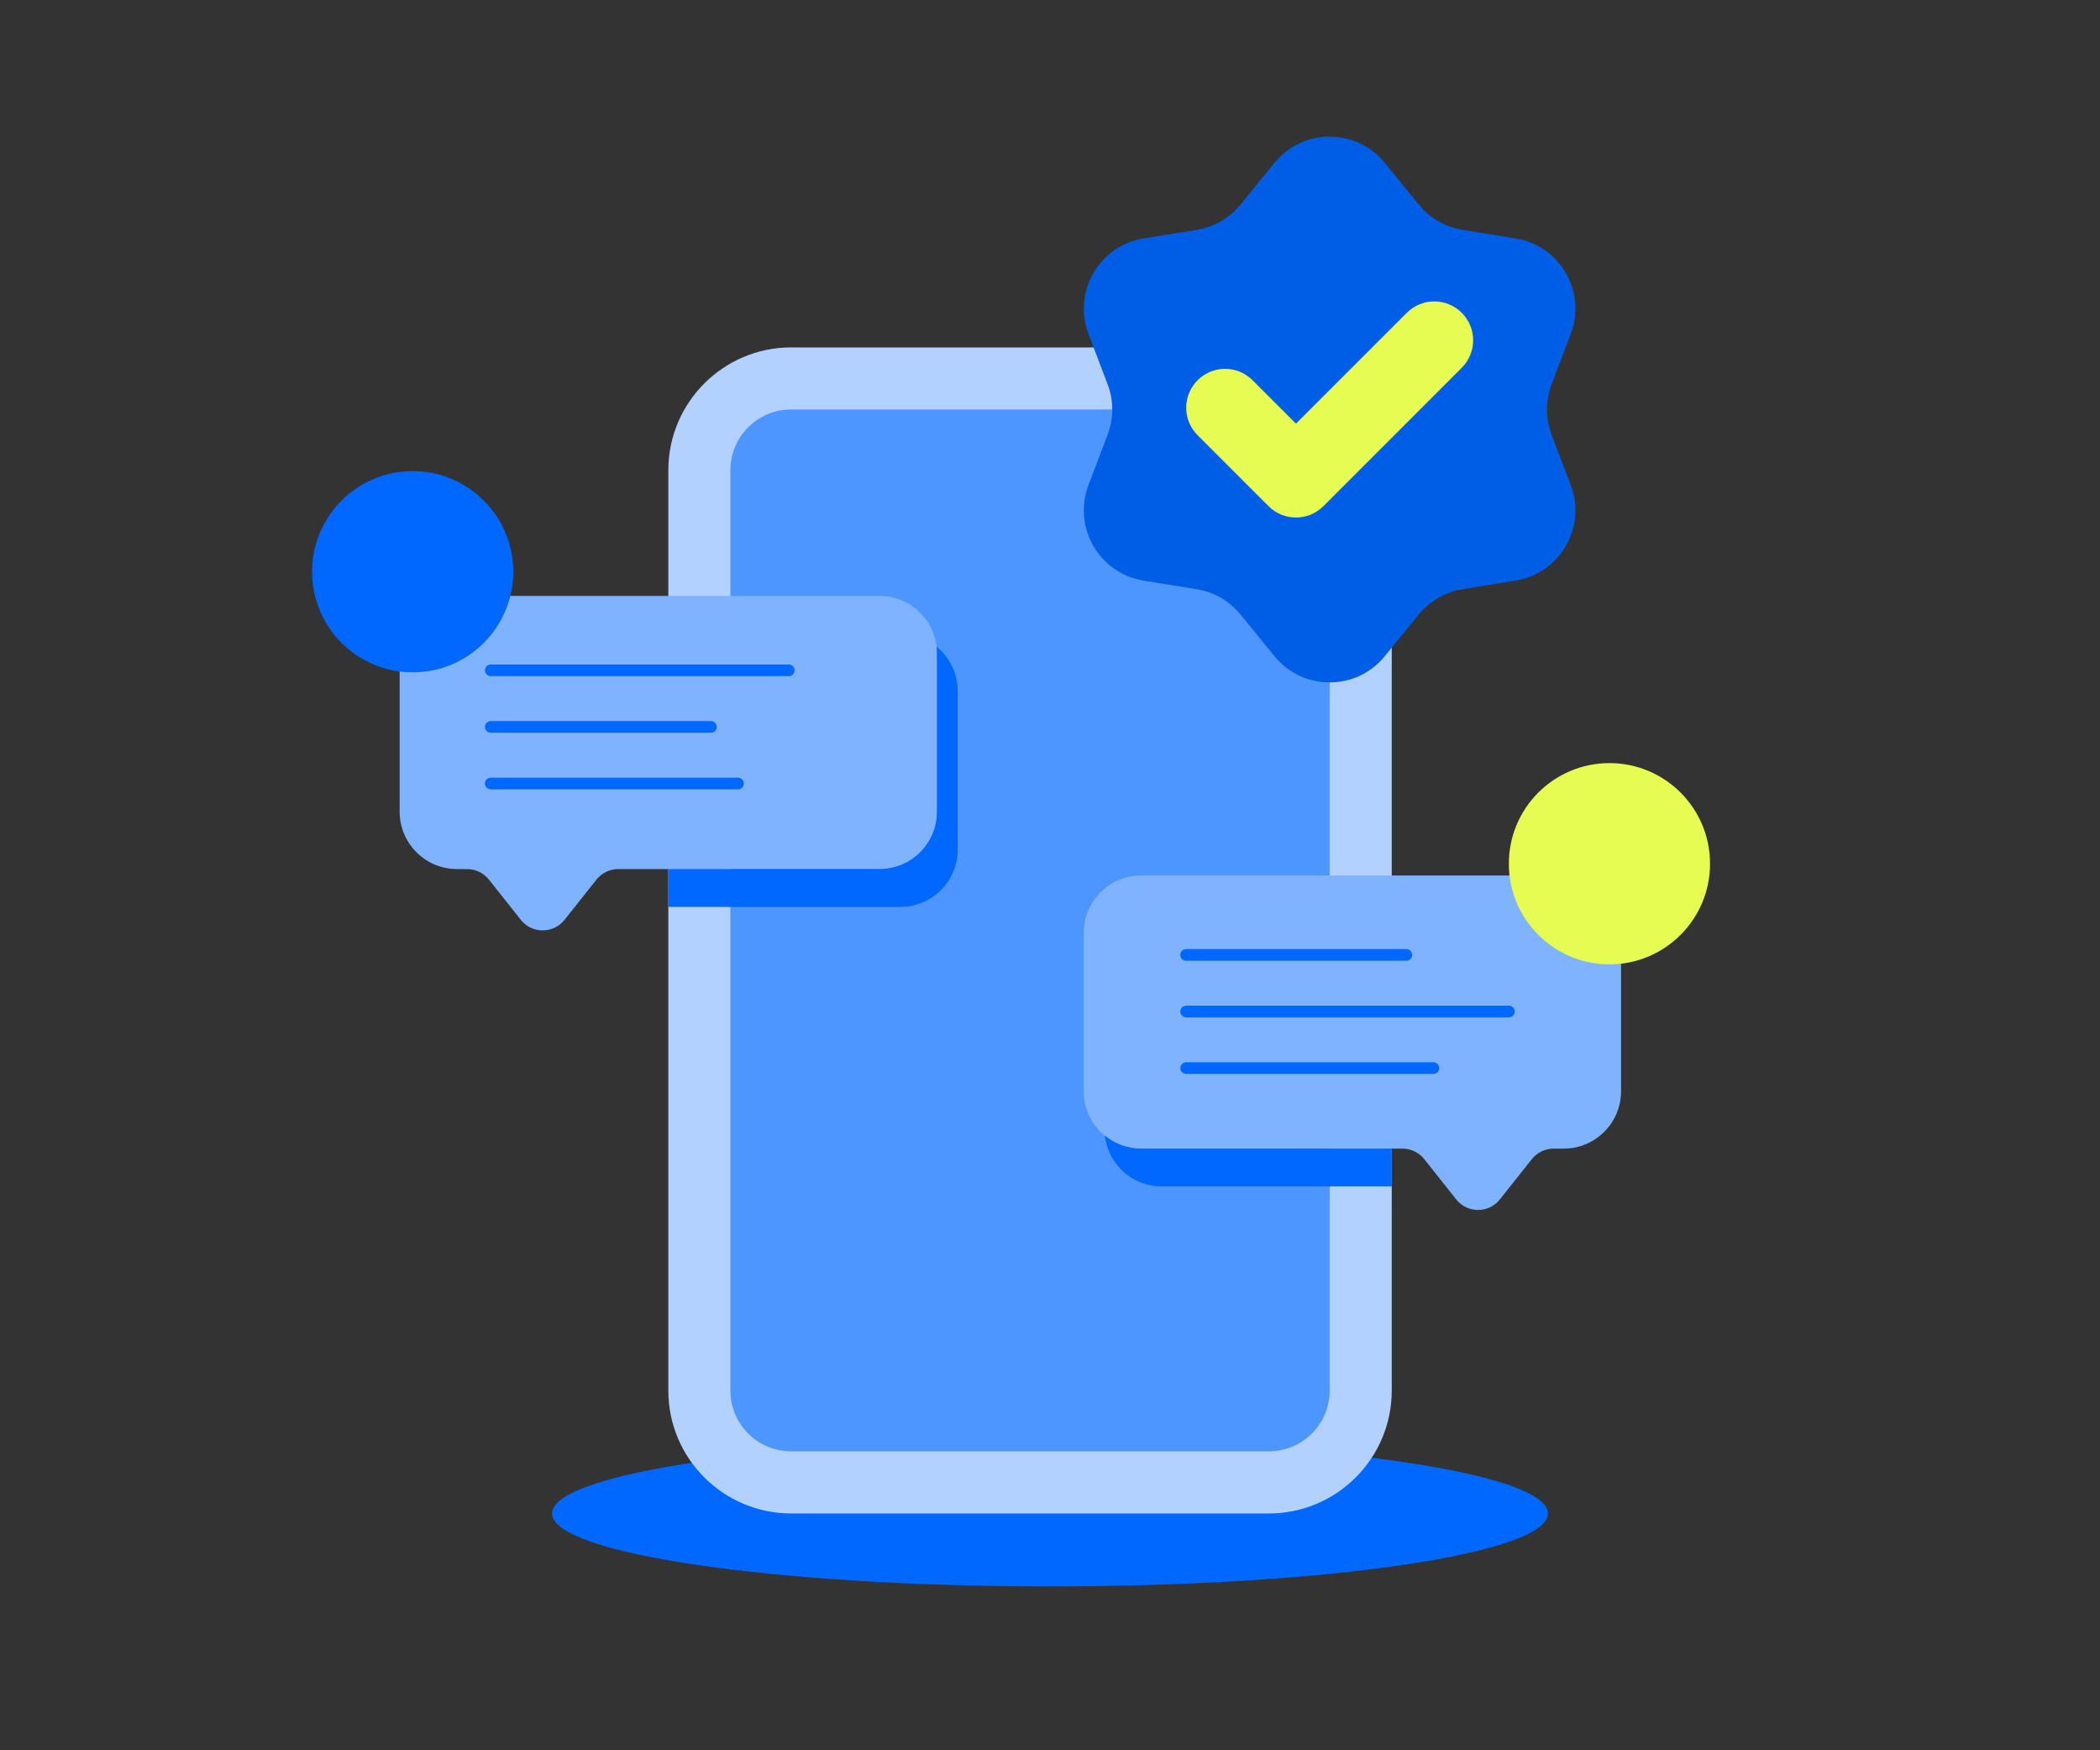
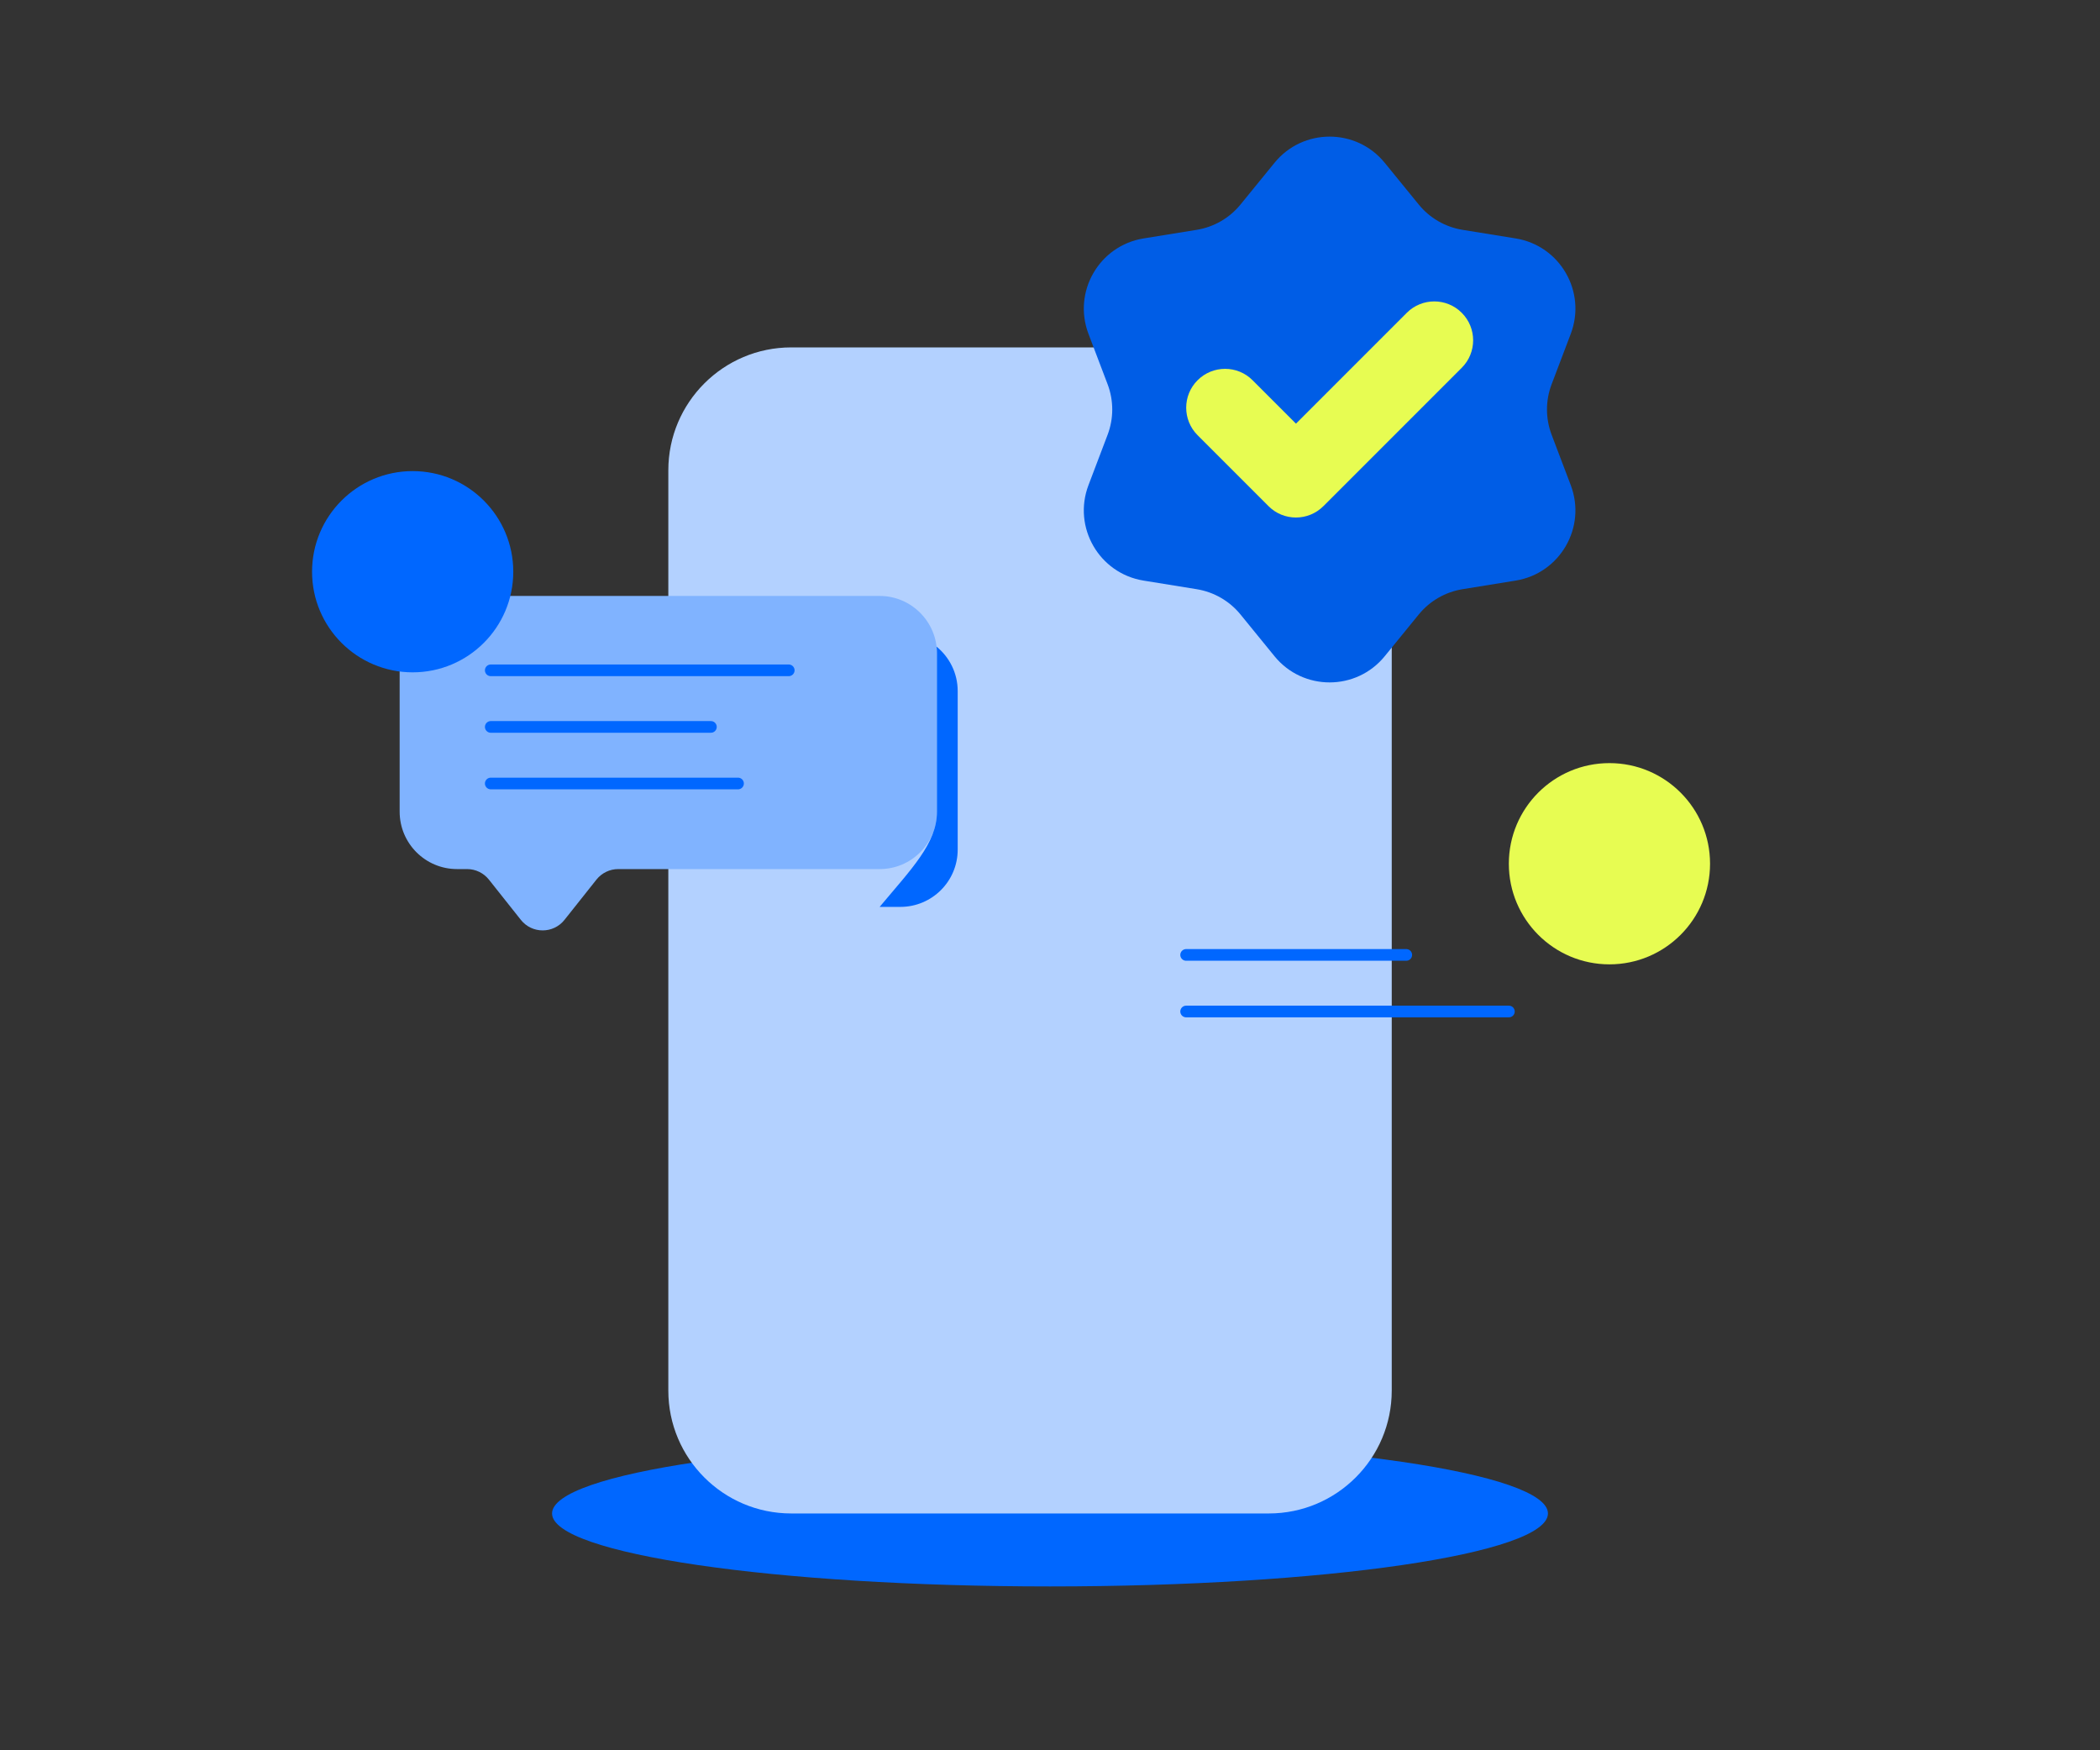
<svg xmlns="http://www.w3.org/2000/svg" width="360" height="300" viewBox="0 0 360 300" fill="none">
  <rect x="0" y="0" width="360" height="300" fill="#333333" stroke="none" />
  <path d="M180 271.916C227.144 271.916 265.361 266.316 265.361 259.408C265.361 252.5 227.144 246.9 180 246.9C132.856 246.9 94.639 252.5 94.639 259.408C94.639 266.316 132.856 271.916 180 271.916Z" fill="#0067FF" />
  <path d="M238.584 80.605V238.348C238.584 249.967 229.143 259.408 217.524 259.408H135.63C124.002 259.408 114.57 249.967 114.57 238.348L114.57 80.605C114.57 68.986 124.011 59.545 135.63 59.545L217.524 59.545C229.152 59.545 238.584 68.986 238.584 80.605Z" fill="#B3D1FF" />
-   <path d="M217.524 70.186H135.622C129.872 70.186 125.211 74.847 125.211 80.596V238.348C125.211 244.097 129.872 248.758 135.622 248.758H217.524C223.274 248.758 227.934 244.097 227.934 238.348V80.596C227.934 74.847 223.274 70.186 217.524 70.186Z" fill="#4D95FF" />
-   <path d="M277.896 159.885V187.035C277.896 192.467 273.495 196.876 268.055 196.876H266.33C264.872 196.876 263.503 197.543 262.596 198.681L257.111 205.589C255.2 207.989 251.555 207.989 249.644 205.589L244.159 198.681C243.252 197.543 241.883 196.876 240.425 196.876H195.602C190.179 196.876 185.787 192.485 185.787 187.062V159.877C185.787 154.48 190.206 150.062 195.602 150.062H268.055C273.486 150.062 277.896 154.463 277.896 159.903V159.885Z" fill="#80B3FF" />
  <path d="M68.512 111.969V139.119C68.512 144.55 72.912 148.96 78.353 148.96H80.077C81.535 148.96 82.904 149.627 83.811 150.764L89.296 157.672C91.207 160.072 94.852 160.072 96.764 157.672L102.249 150.764C103.156 149.627 104.525 148.96 105.983 148.96H150.806C156.228 148.96 160.62 144.568 160.62 139.145V111.96C160.62 106.564 156.202 102.146 150.806 102.146H78.353C72.921 102.146 68.512 106.546 68.512 111.987V111.969Z" fill="#80B3FF" />
-   <path d="M238.585 196.868V203.357H199.158C194.117 203.357 189.966 199.552 189.414 194.663C191.104 196.041 193.255 196.868 195.602 196.868H238.585Z" fill="#0067FF" />
-   <path d="M164.176 118.441V145.626C164.176 151.049 159.775 155.441 154.353 155.441H114.561V148.951H150.797C156.219 148.951 160.62 144.559 160.62 139.136V111.942C160.62 111.569 160.602 111.195 160.549 110.831C162.762 112.636 164.176 115.383 164.176 118.441Z" fill="#0067FF" />
+   <path d="M164.176 118.441V145.626C164.176 151.049 159.775 155.441 154.353 155.441H114.561H150.797C156.219 148.951 160.62 144.559 160.62 139.136V111.942C160.62 111.569 160.602 111.195 160.549 110.831C162.762 112.636 164.176 115.383 164.176 118.441Z" fill="#0067FF" />
  <path d="M237.375 27.897L243.216 35.062C245.101 37.374 247.768 38.912 250.71 39.392L259.831 40.867C267.45 42.103 272.011 50.015 269.272 57.225L265.992 65.866C264.934 68.648 264.934 71.733 265.992 74.516L269.272 83.157C272.011 90.366 267.441 98.278 259.831 99.514L250.71 100.99C247.768 101.47 245.101 103.008 243.216 105.319L237.375 112.485C232.504 118.459 223.365 118.459 218.493 112.485L212.653 105.319C210.768 103.008 208.101 101.47 205.158 100.99L196.037 99.514C188.419 98.278 183.858 90.366 186.596 83.157L189.877 74.516C190.935 71.733 190.935 68.648 189.877 65.866L186.596 57.225C183.858 50.015 188.428 42.103 196.037 40.867L205.158 39.392C208.101 38.912 210.768 37.374 212.653 35.062L218.493 27.897C223.365 21.923 232.504 21.923 237.375 27.897Z" fill="#005DE6" />
  <path d="M222.165 88.704C220.458 88.704 218.751 88.055 217.453 86.748L205.301 74.596C202.696 71.991 202.696 67.768 205.301 65.172C207.905 62.568 212.128 62.568 214.724 65.172L222.165 72.613L241.163 53.615C243.767 51.011 247.99 51.011 250.586 53.615C253.191 56.22 253.191 60.443 250.586 63.039L226.876 86.748C225.578 88.046 223.872 88.704 222.165 88.704Z" fill="#E7FC52" />
  <path d="M203.336 163.673H241.074" stroke="#0067FF" stroke-width="2" stroke-miterlimit="10" stroke-linecap="round" />
  <path d="M203.336 173.372H258.667" stroke="#0067FF" stroke-width="2" stroke-miterlimit="10" stroke-linecap="round" />
-   <path d="M203.336 183.07H245.723" stroke="#0067FF" stroke-width="2" stroke-miterlimit="10" stroke-linecap="round" />
  <path d="M84.131 114.894H135.213" stroke="#0067FF" stroke-width="2" stroke-miterlimit="10" stroke-linecap="round" />
  <path d="M84.131 124.593H121.869" stroke="#0067FF" stroke-width="2" stroke-miterlimit="10" stroke-linecap="round" />
  <path d="M84.131 134.292H126.518" stroke="#0067FF" stroke-width="2" stroke-miterlimit="10" stroke-linecap="round" />
  <path d="M70.743 115.24C80.268 115.24 87.989 107.519 87.989 97.994C87.989 88.469 80.268 80.748 70.743 80.748C61.218 80.748 53.496 88.469 53.496 97.994C53.496 107.519 61.218 115.24 70.743 115.24Z" fill="#0067FF" />
  <path d="M275.904 165.291C285.429 165.291 293.151 157.569 293.151 148.044C293.151 138.519 285.429 130.798 275.904 130.798C266.379 130.798 258.658 138.519 258.658 148.044C258.658 157.569 266.379 165.291 275.904 165.291Z" fill="#E7FC52" />
</svg>